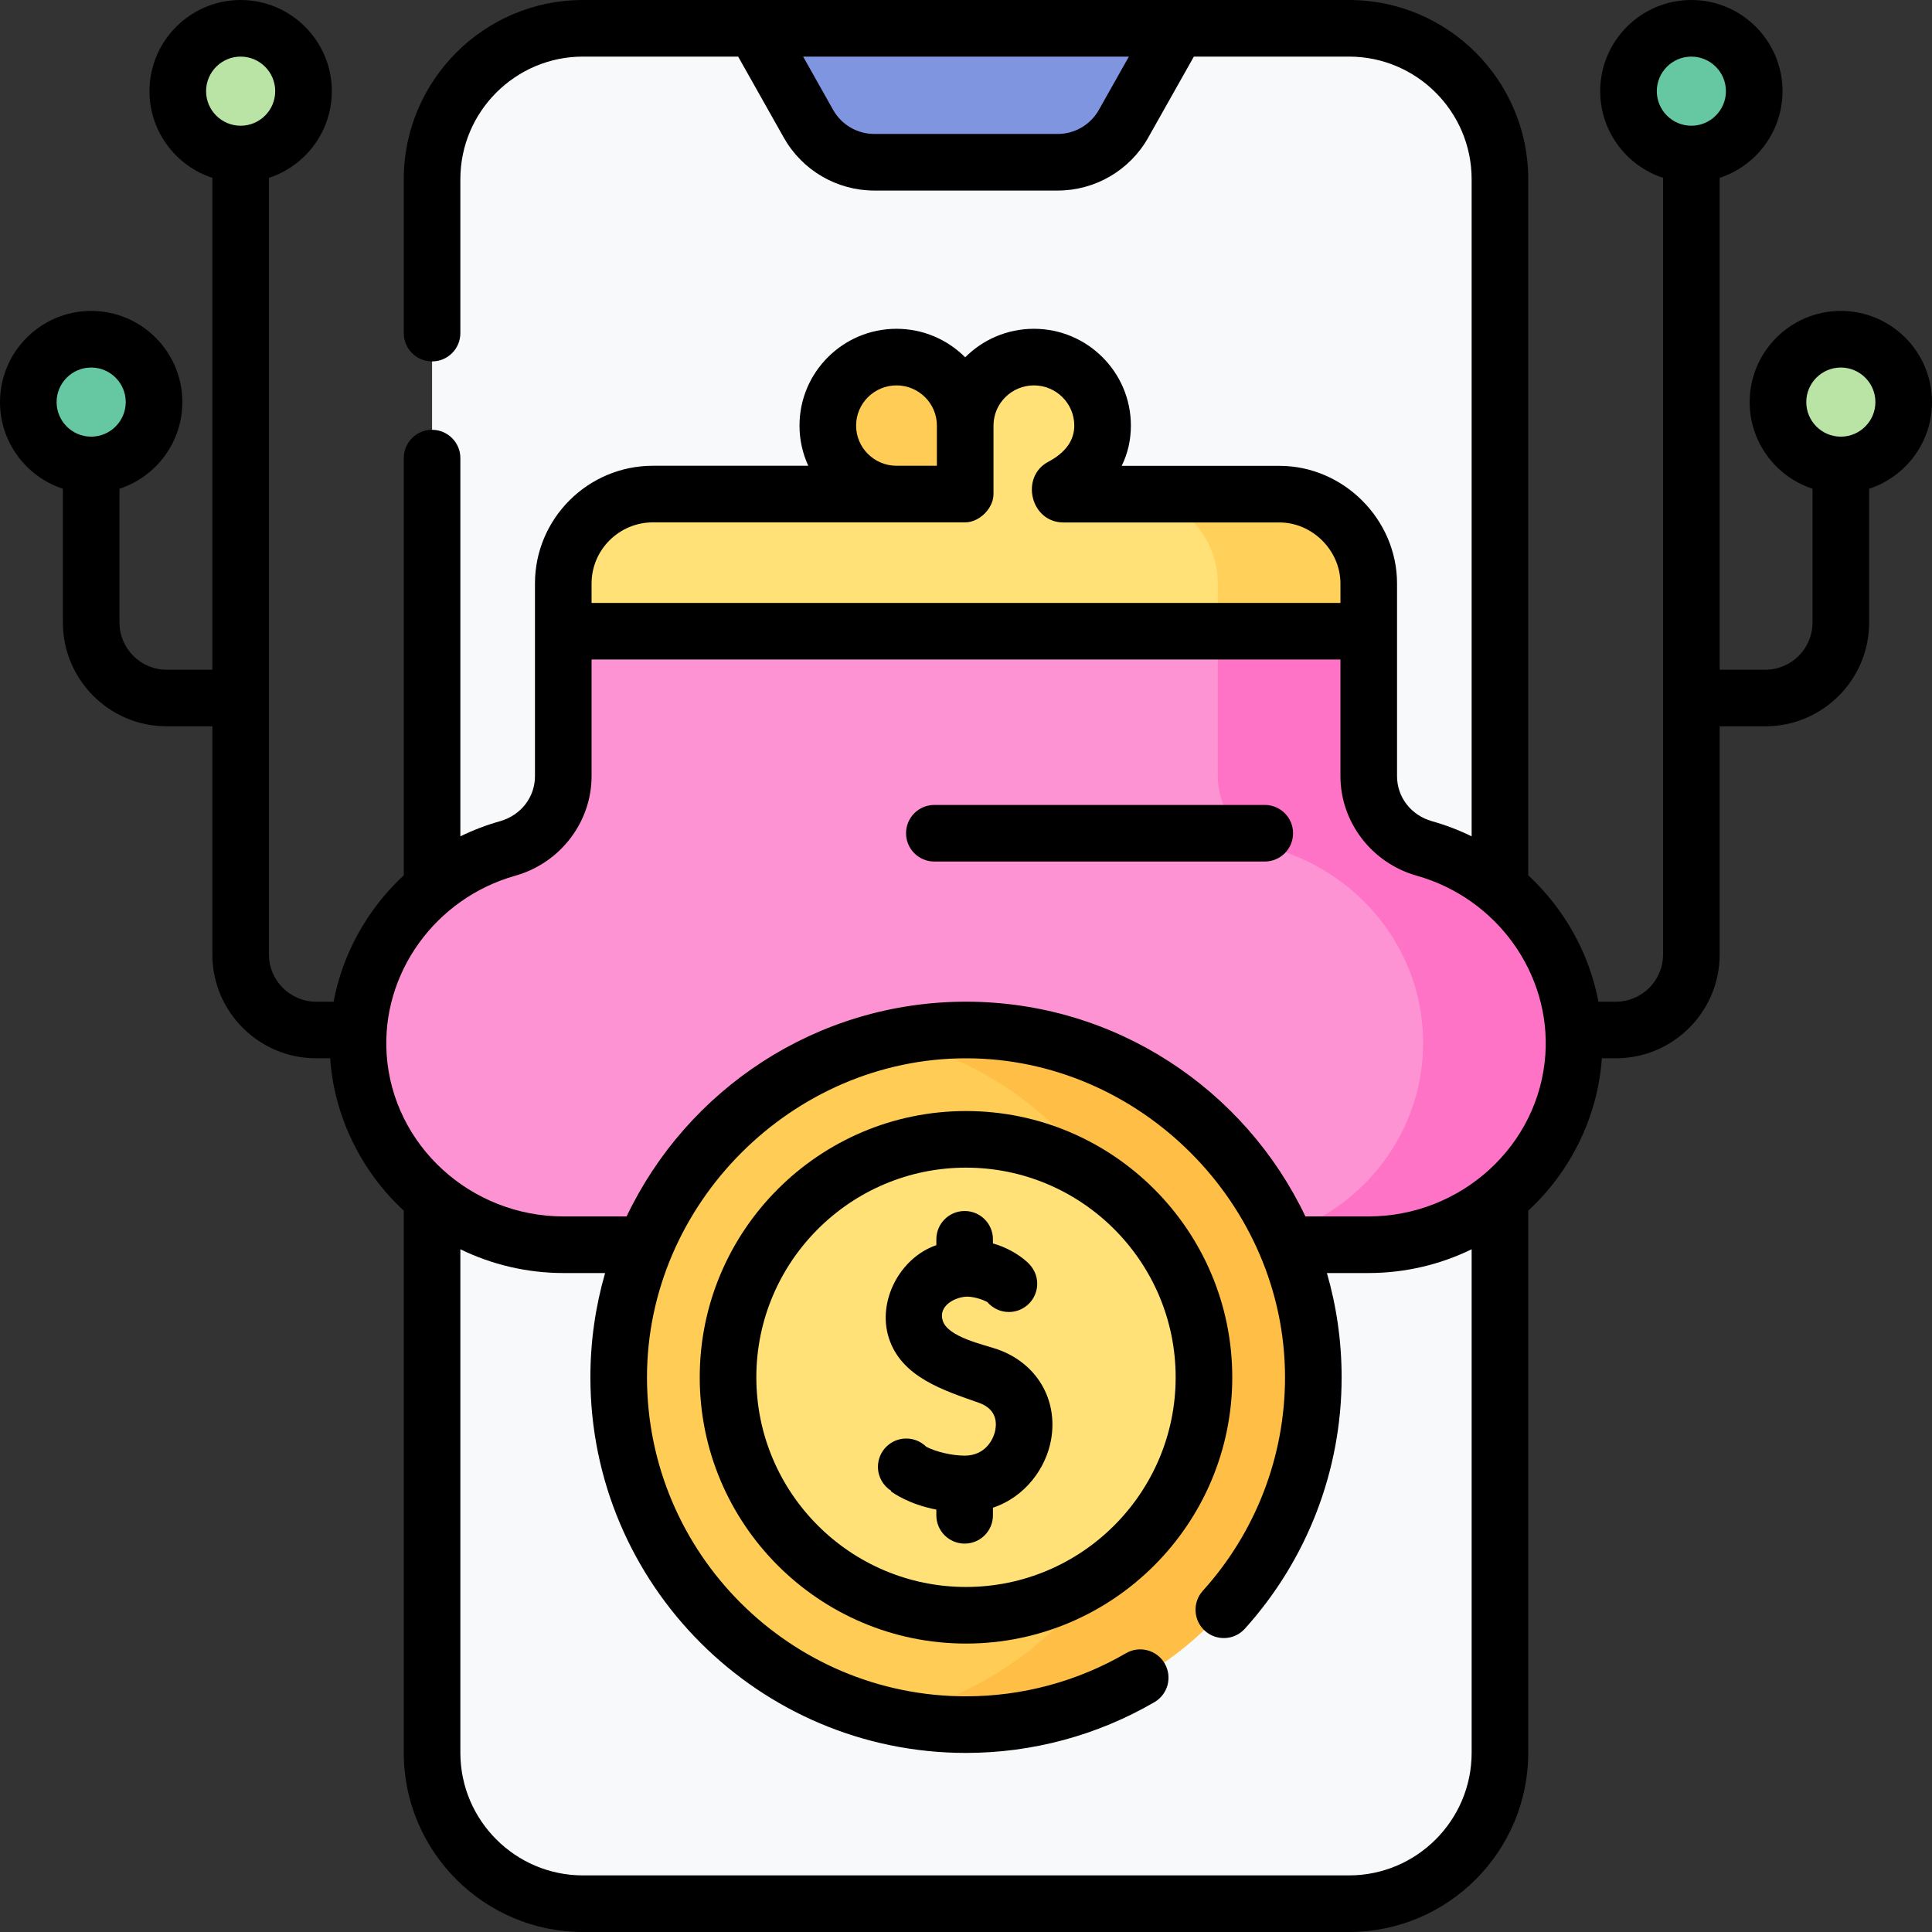
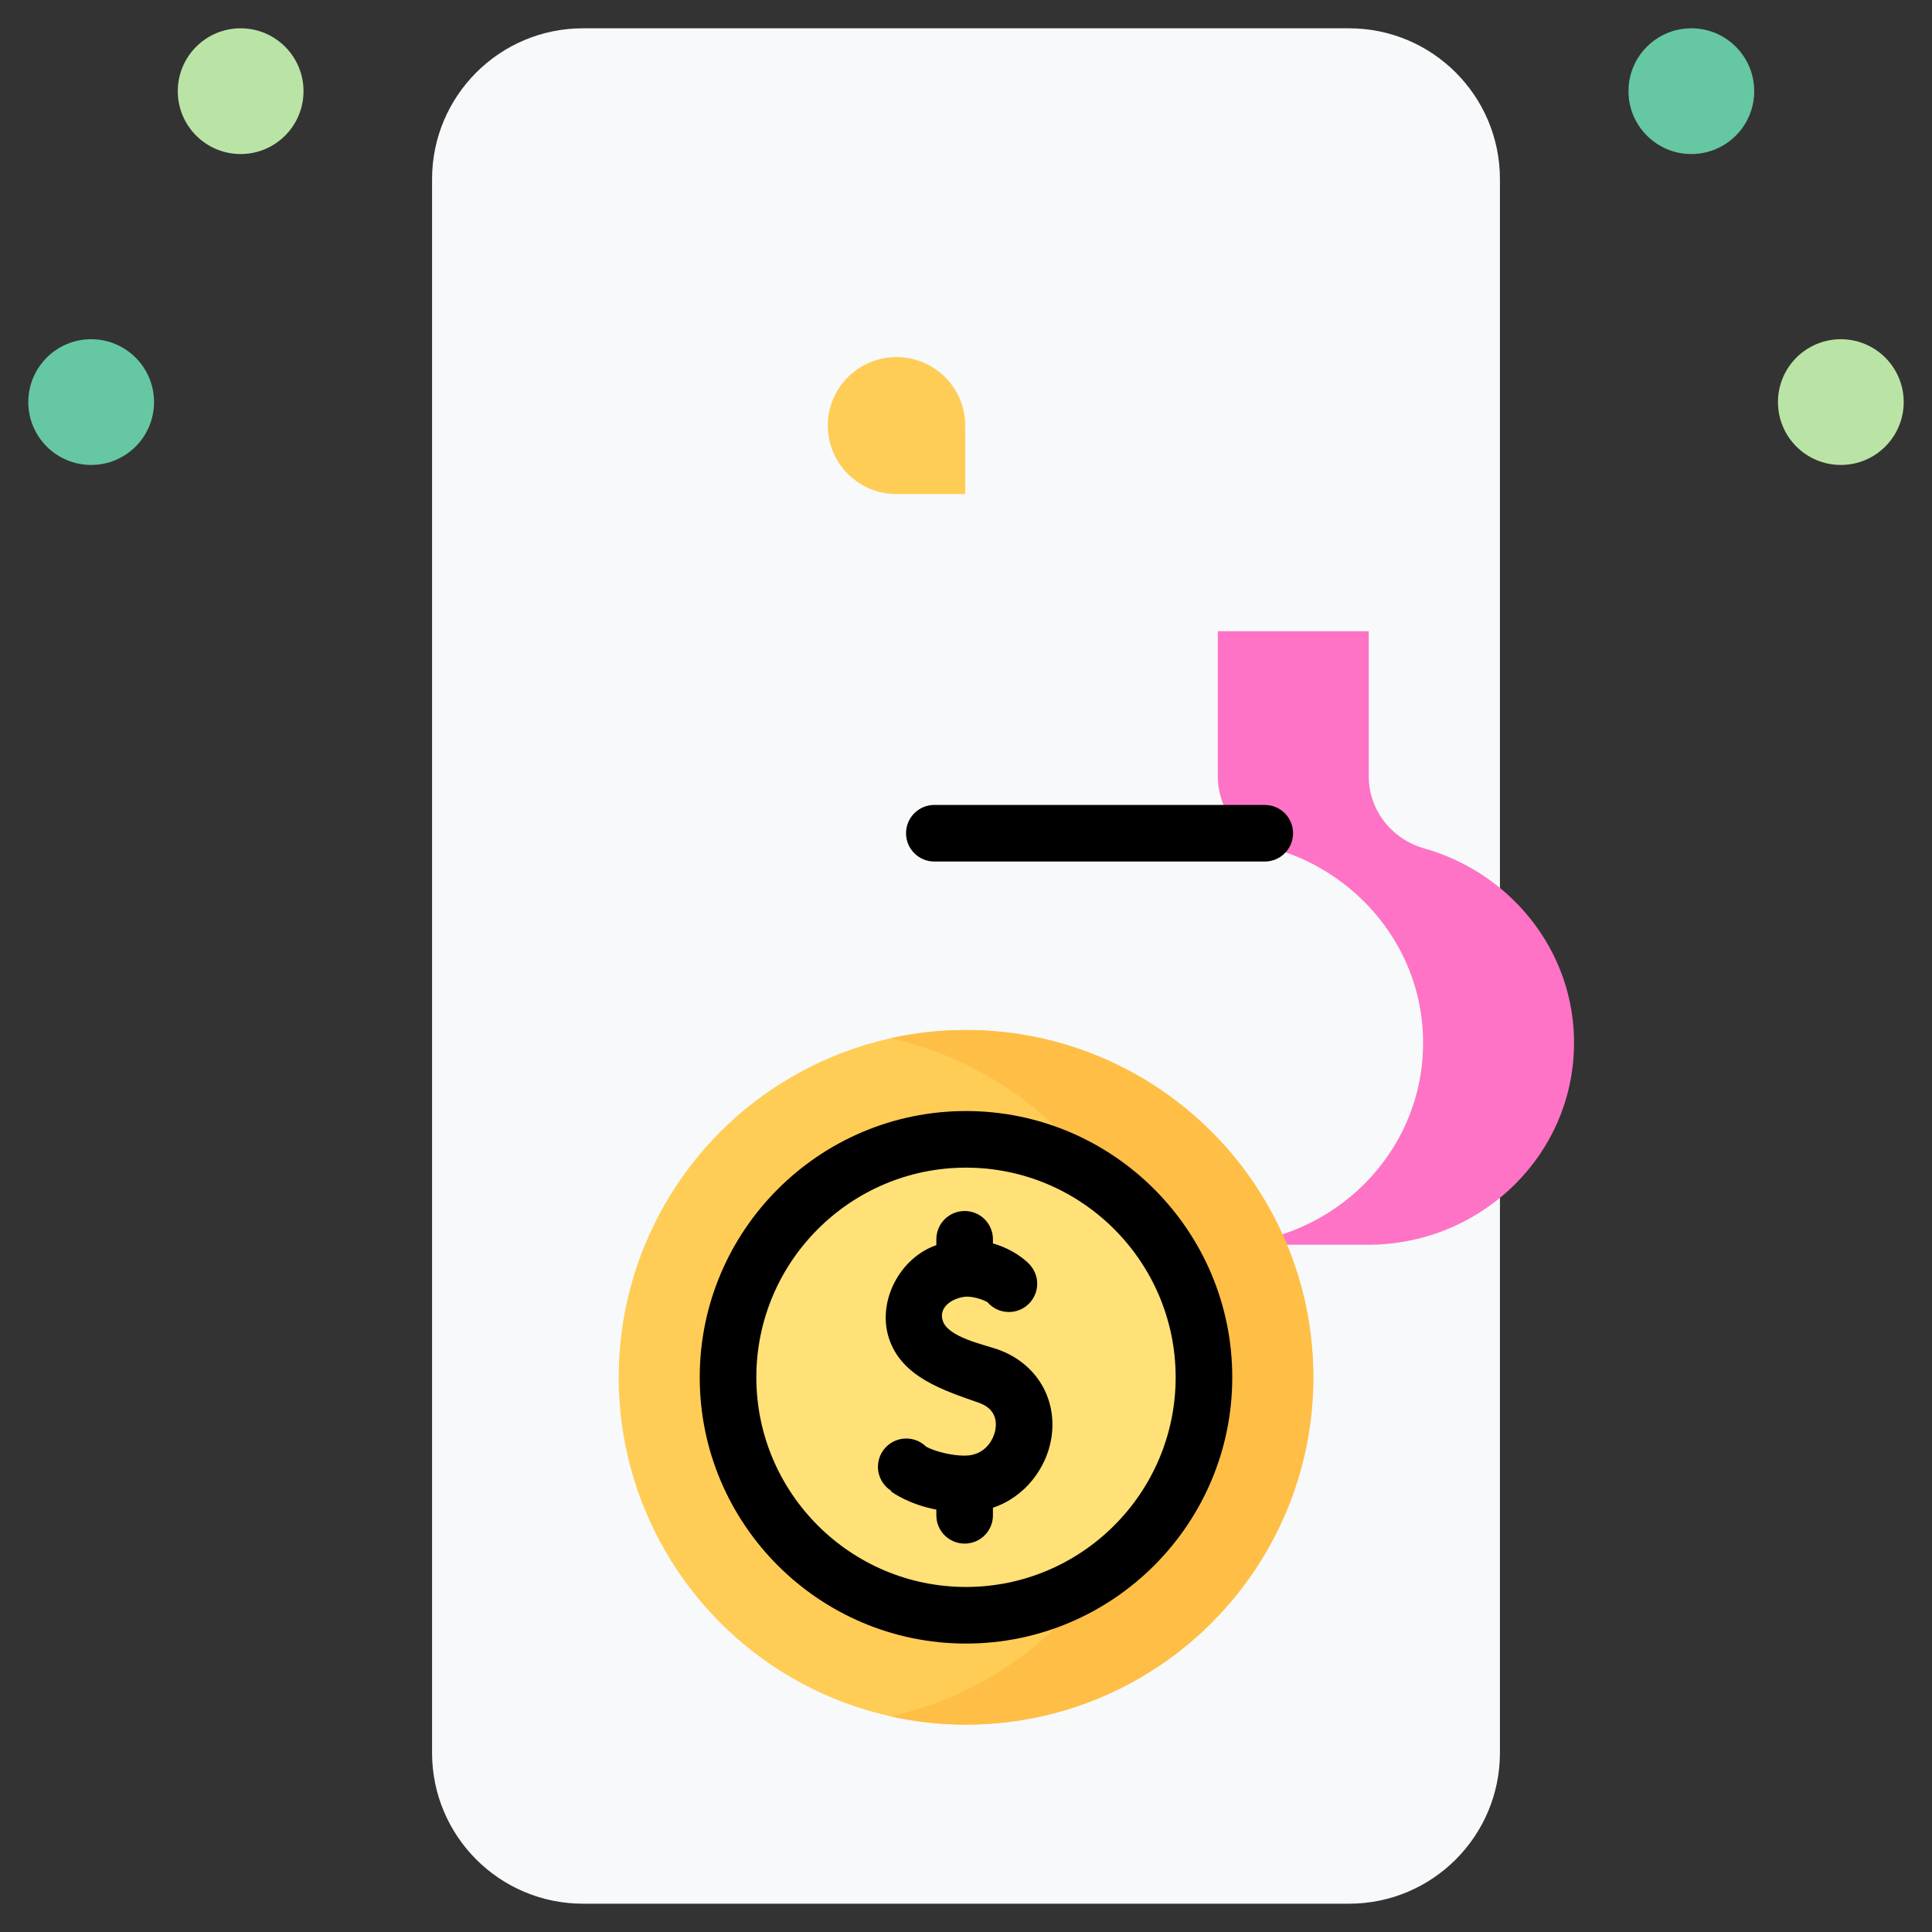
<svg xmlns="http://www.w3.org/2000/svg" id="Capa_1" enable-background="new 0 0 512 512" height="512" viewBox="0 0 512 512" width="512">
  <rect x="0" y="0" width="512" height="512" fill="#333333" stroke="none" />
  <g>
    <g>
      <circle cx="448.226" cy="24.161" fill="#66c7a3" r="16.661" />
      <circle cx="487.839" cy="106.557" fill="#bae4a5" r="16.661" />
    </g>
    <g>
      <g>
        <circle cx="63.774" cy="24.161" fill="#bae4a5" r="16.661" />
        <path d="m40.821 106.557c0 9.201-7.459 16.661-16.661 16.661s-16.66-7.459-16.66-16.661 7.459-16.661 16.661-16.661 16.66 7.46 16.66 16.661z" fill="#66c7a3" />
      </g>
      <g>
        <g>
          <g>
            <g>
              <path d="m357.5 504.5h-203c-22.091 0-40-17.909-40-40v-417c0-22.091 17.909-40 40-40h203c22.091 0 40 17.909 40 40v417c0 22.091-17.909 40-40 40z" fill="#f7f9fa" />
-               <path d="m280.312 43h-48.624c-7.221 0-13.881-3.892-17.425-10.183l-14.263-25.317h112l-14.263 25.317c-3.544 6.291-10.204 10.183-17.425 10.183z" fill="#7f95e0" />
            </g>
          </g>
        </g>
        <g>
          <g>
            <g>
              <path d="m255.786 112.781v18.149s-13.009 0-18.205 0c-10.055 0-18.205-8.126-18.205-18.149s8.151-18.149 18.205-18.149 18.205 8.126 18.205 18.149z" fill="#ffcd55" />
-               <path d="m281.81 130.956c-1.075 0-1.448-1.441-.498-1.945 4.576-2.428 10.885-7.38 10.885-16.23 0-10.023-8.151-18.149-18.205-18.149-10.055 0-18.205 8.126-18.205 18.149v18.149h-82.735c-13.134 0-23.781 10.614-23.781 23.707v12.644h213.46v-12.644c0-13.093-10.647-23.707-23.722-23.681z" fill="#ffe177" />
              <g>
-                 <path d="m339.008 130.956h-40c13.075-.026 23.721 10.588 23.721 23.681v12.644h40v-12.644c.001-13.093-10.646-23.707-23.721-23.681z" fill="#ffd15b" />
-               </g>
+                 </g>
            </g>
-             <path d="m362.625 329.868c28.366 0 52.445-21.627 54.389-49.838 1.809-26.245-15.814-48.493-39.541-55.18-8.663-2.441-14.743-10.175-14.743-19.15v-38.42h-106.73-106.73v38.42c0 8.974-6.08 16.708-14.743 19.15-23.727 6.686-41.35 28.935-39.541 55.18 1.944 28.211 26.023 49.838 54.389 49.838z" fill="#fe93d3" />
            <path d="m377.473 224.85c-8.663-2.441-14.743-10.175-14.743-19.15v-38.42h-40v38.42c0 8.974 6.08 16.708 14.743 19.15 23.727 6.686 41.35 28.935 39.541 55.18-1.944 28.211-26.023 49.838-54.389 49.838h40c28.366 0 52.445-21.627 54.389-49.838 1.808-26.245-15.815-48.494-39.541-55.18z" fill="#fe73c5" />
          </g>
          <g>
            <circle cx="256" cy="365" fill="#ffcd55" r="92.042" />
            <path d="m256 272.958c-6.866 0-13.559.756-20 2.189 41.168 9.157 72.042 45.967 72.042 89.853s-30.874 80.696-72.042 89.853c6.441 1.433 13.134 2.189 20 2.189 50.752 0 92.042-41.29 92.042-92.042s-41.29-92.042-92.042-92.042z" fill="#ffbe46" />
            <circle cx="256" cy="365" fill="#ffe177" r="63.063" />
          </g>
        </g>
      </g>
      <g>
-         <path d="m487.839 82.396c-13.322 0-24.16 10.839-24.16 24.161 0 10.705 6.998 19.806 16.66 22.969v35.452c0 6.893-5.607 12.5-12.5 12.5h-12.112v-130.348c9.662-3.162 16.66-12.263 16.66-22.969 0-13.322-10.838-24.161-24.16-24.161s-24.161 10.839-24.161 24.161c0 10.705 6.999 19.806 16.661 22.969v205.828c0 6.893-5.607 12.5-12.5 12.5h-4.624c-2.433-12.868-9.047-24.611-18.603-33.499v-184.459c0-26.191-21.309-47.5-47.5-47.5h-203c-26.191 0-47.5 21.309-47.5 47.5v40.781c0 4.143 3.358 7.5 7.5 7.5s7.5-3.357 7.5-7.5v-40.781c0-17.921 14.58-32.5 32.5-32.5h41.117l12.111 21.497c4.866 8.638 14.046 14.003 23.959 14.003h48.624c9.912 0 19.093-5.365 23.96-14.002l12.112-21.498h41.117c17.921 0 32.5 14.579 32.5 32.5v174.141c-3.325-1.629-6.832-2.978-10.494-4.01-5.548-1.563-9.276-6.357-9.276-11.931v-51.063c0-16.976-14.174-31.181-31.157-31.181h-41.812c1.604-3.254 2.436-6.844 2.436-10.675 0-14.144-11.531-25.649-25.705-25.649-7.106 0-13.548 2.892-18.205 7.559-4.658-4.666-11.1-7.559-18.206-7.559-14.174 0-25.705 11.506-25.705 25.649 0 3.797.831 7.403 2.322 10.648h-41.146c-17.248 0-31.281 13.999-31.281 31.207v51.064c0 5.573-3.728 10.367-9.277 11.931-3.662 1.032-7.168 2.381-10.493 4.01v-100.237c0-4.143-3.358-7.5-7.5-7.5s-7.5 3.357-7.5 7.5v110.554c-9.557 8.889-16.17 20.631-18.603 33.5h-4.623c-6.893 0-12.5-5.607-12.5-12.5v-205.828c9.662-3.163 16.661-12.263 16.661-22.969-.001-13.322-10.84-24.161-24.162-24.161s-24.161 10.839-24.161 24.161c0 10.705 6.999 19.806 16.661 22.969v130.349h-12.113c-6.893 0-12.5-5.607-12.5-12.5v-35.452c9.662-3.163 16.661-12.263 16.661-22.969 0-13.322-10.838-24.161-24.161-24.161s-24.161 10.838-24.161 24.161c0 10.705 6.999 19.806 16.661 22.969v35.452c0 15.163 12.336 27.5 27.5 27.5h12.113v60.479c0 15.163 12.336 27.5 27.5 27.5h3.724c1.031 15.335 8.219 29.98 19.502 40.377v143.665c0 26.191 21.309 47.5 47.5 47.5h203c26.191 0 47.5-21.309 47.5-47.5v-143.665c11.281-10.395 18.471-25.047 19.502-40.377h3.725c15.163 0 27.5-12.337 27.5-27.5v-60.479h12.112c15.163 0 27.5-12.337 27.5-27.5v-35.452c9.662-3.163 16.661-12.263 16.661-22.969 0-13.323-10.839-24.162-24.161-24.162zm-196.636-53.261c-2.212 3.926-6.386 6.365-10.892 6.365h-48.624c-4.506 0-8.679-2.438-10.891-6.365l-7.962-14.135h86.332zm-267.042 86.583c-5.051 0-9.161-4.109-9.161-9.16 0-5.052 4.109-9.161 9.161-9.161s9.161 4.109 9.161 9.161c-.001 5.05-4.11 9.16-9.161 9.16zm39.613-82.397c-5.051 0-9.161-4.109-9.161-9.16 0-5.052 4.11-9.161 9.161-9.161s9.161 4.109 9.161 9.161c0 5.051-4.11 9.16-9.161 9.16zm173.806 68.811c5.903 0 10.706 4.777 10.706 10.649v10.648h-10.706c-5.903 0-10.705-4.777-10.705-10.648 0-5.872 4.802-10.649 10.705-10.649zm-80.81 52.505c0-8.937 7.304-16.207 16.281-16.207h82.735c3.77 0 7.5-3.733 7.5-7.5v-18.148c0-.017 0-.034 0-.051.028-5.849 4.819-10.598 10.705-10.598 5.902 0 10.705 4.777 10.705 10.649 0 3.944-2.321 7.175-6.901 9.605-7.52 3.992-4.681 16.069 4.016 16.069h57.246c8.738 0 16.173 7.426 16.173 16.181v5.144h-198.46zm233.23 309.863c0 17.921-14.579 32.5-32.5 32.5h-203c-17.92 0-32.5-14.579-32.5-32.5v-133.429c8.285 4.034 17.588 6.298 27.375 6.298h10.984c-2.54 8.777-3.901 18.048-3.901 27.632 0 54.888 44.654 99.542 99.542 99.542 17.545 0 34.813-4.654 49.938-13.459 3.58-2.084 4.792-6.675 2.708-10.255s-6.678-4.794-10.255-2.708c-12.836 7.473-27.494 11.422-42.391 11.422-46.617 0-84.542-37.926-84.542-84.542 0-45.979 38.531-84.542 84.542-84.542 46.009 0 84.542 38.552 84.542 84.542 0 20.921-7.737 41.014-21.785 56.579-2.775 3.075-2.532 7.817.542 10.593 3.073 2.775 7.816 2.534 10.593-.542 16.541-18.327 25.65-41.99 25.65-66.63 0-9.584-1.362-18.855-3.901-27.632h10.984c9.787 0 19.09-2.264 27.375-6.298zm19.531-184.986c-1.656 24.03-22.26 42.854-46.906 42.854h-16.681c-15.999-33.618-50.302-56.91-89.944-56.91s-73.945 23.292-89.944 56.91h-16.681c-24.646 0-45.25-18.824-46.906-42.854-1.482-21.507 12.856-41.46 34.092-47.445 11.899-3.352 20.209-14.195 20.209-26.368v-30.92h198.459v30.92c0 12.173 8.311 23.017 20.209 26.368 21.238 5.985 35.576 25.938 34.093 47.445zm38.696-246.193c-5.052 0-9.161-4.109-9.161-9.16 0-5.052 4.109-9.161 9.161-9.161 5.051 0 9.16 4.109 9.16 9.161 0 5.051-4.11 9.16-9.16 9.16zm39.612 82.397c-5.051 0-9.16-4.109-9.16-9.16 0-5.052 4.109-9.161 9.16-9.161 5.052 0 9.161 4.109 9.161 9.161 0 5.05-4.109 9.16-9.161 9.16z" />
        <path d="m335.175 213.315h-87.565c-4.142 0-7.5 3.357-7.5 7.5s3.358 7.5 7.5 7.5h87.565c4.143 0 7.5-3.357 7.5-7.5s-3.358-7.5-7.5-7.5z" />
        <path d="m256 294.438c-38.908 0-70.563 31.654-70.563 70.562s31.654 70.562 70.563 70.562 70.562-31.654 70.562-70.562-31.654-70.562-70.562-70.562zm0 126.124c-30.637 0-55.563-24.925-55.563-55.562s24.925-55.562 55.563-55.562 55.562 24.925 55.562 55.562-24.924 55.562-55.562 55.562z" />
        <path d="m264.386 357.601c-3.566-1.261-13.173-3.207-14.554-7.61-1.238-3.945 3.204-6.196 6.223-6.363 1.745-.074 4.197.668 5.607 1.437 1.377 1.608 3.421 2.628 5.705 2.628 4.145 0 7.506-3.361 7.506-7.506 0-2.262-1.037-4.25-2.584-5.667-2.374-2.174-5.747-4.065-9.149-4.994v-1.099c0-4.143-3.357-7.5-7.5-7.5s-7.5 3.357-7.5 7.5v1.555c-9.596 3.297-15.685 14.728-12.62 24.498 3.299 10.516 14.641 13.993 23.867 17.263 4.38 1.548 4.81 4.727 4.398 7.12-.439 2.562-2.649 6.897-8.145 6.897-3.3 0-7.538-.982-10.175-2.349-1.358-1.353-3.23-2.189-5.298-2.189-4.145 0-7.506 3.361-7.506 7.506 0 2.677 1.402 5.027 3.512 6.356l-.087.115c.578.436 4.793 3.465 12.053 4.86v1.513c0 4.143 3.358 7.5 7.5 7.5s7.5-3.357 7.5-7.5v-2.011c8.606-2.889 14.126-10.563 15.43-18.163 1.817-10.592-3.882-20.156-14.183-23.797z" />
      </g>
    </g>
  </g>
</svg>